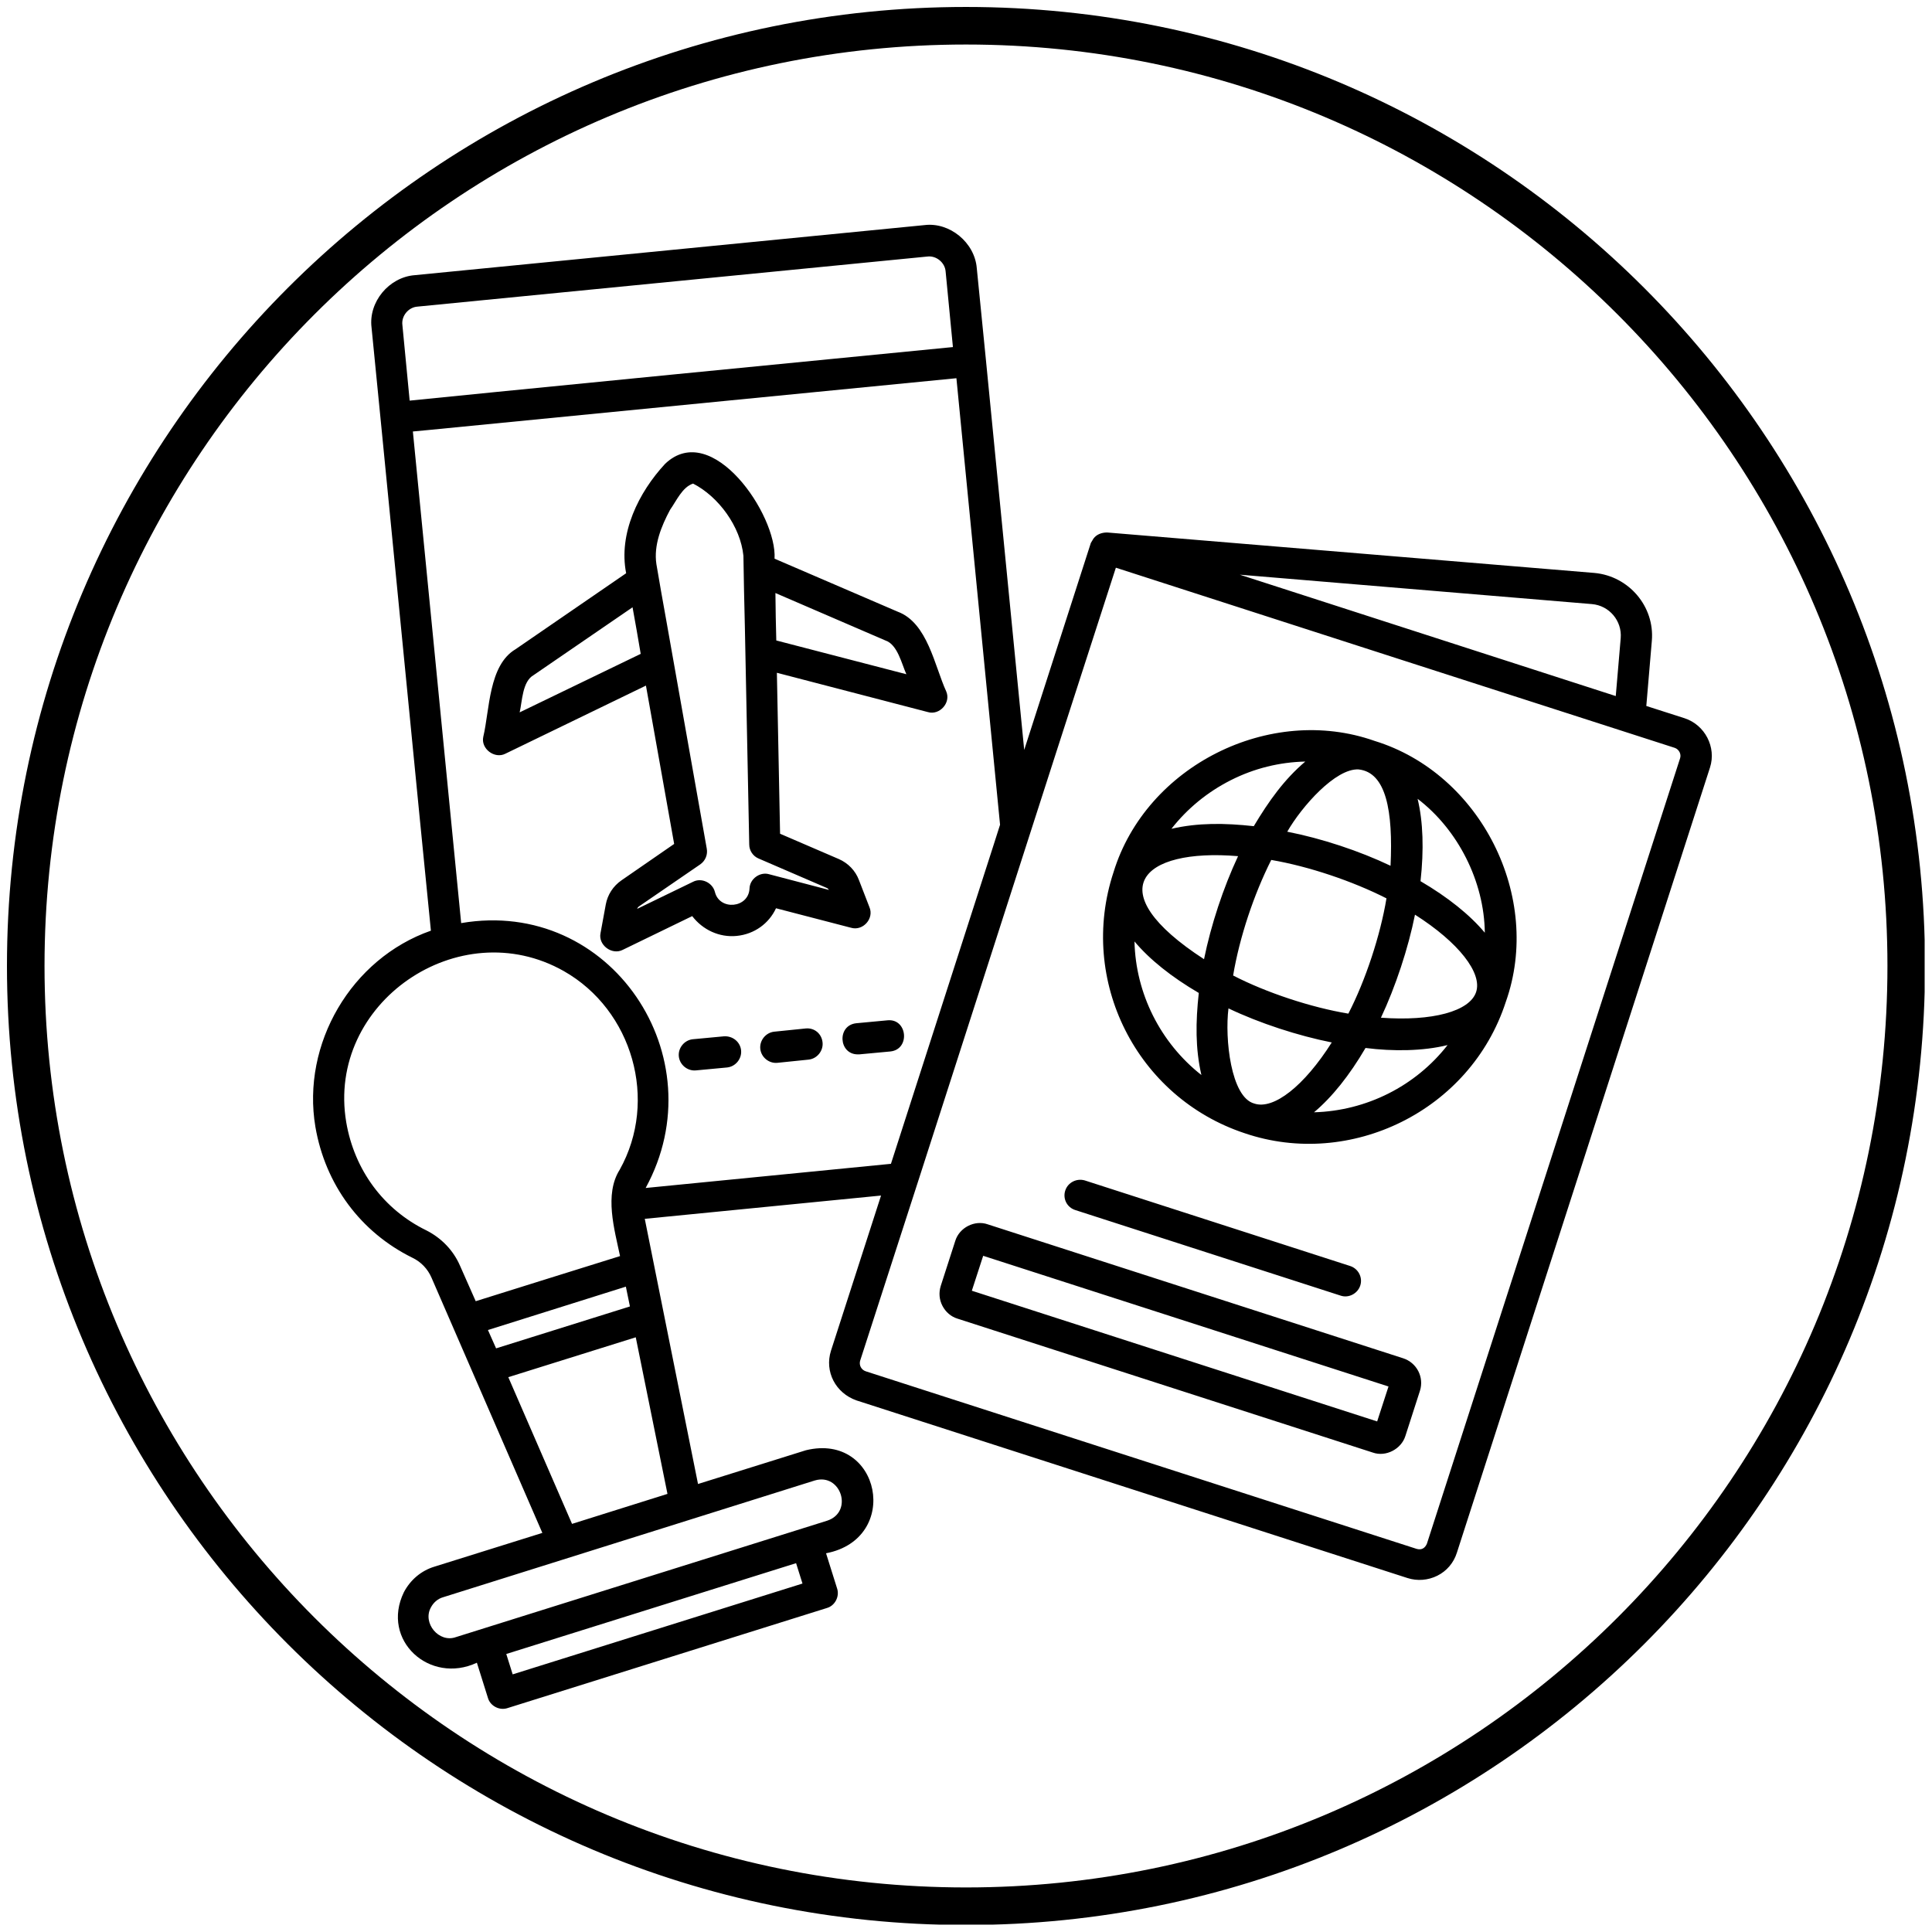
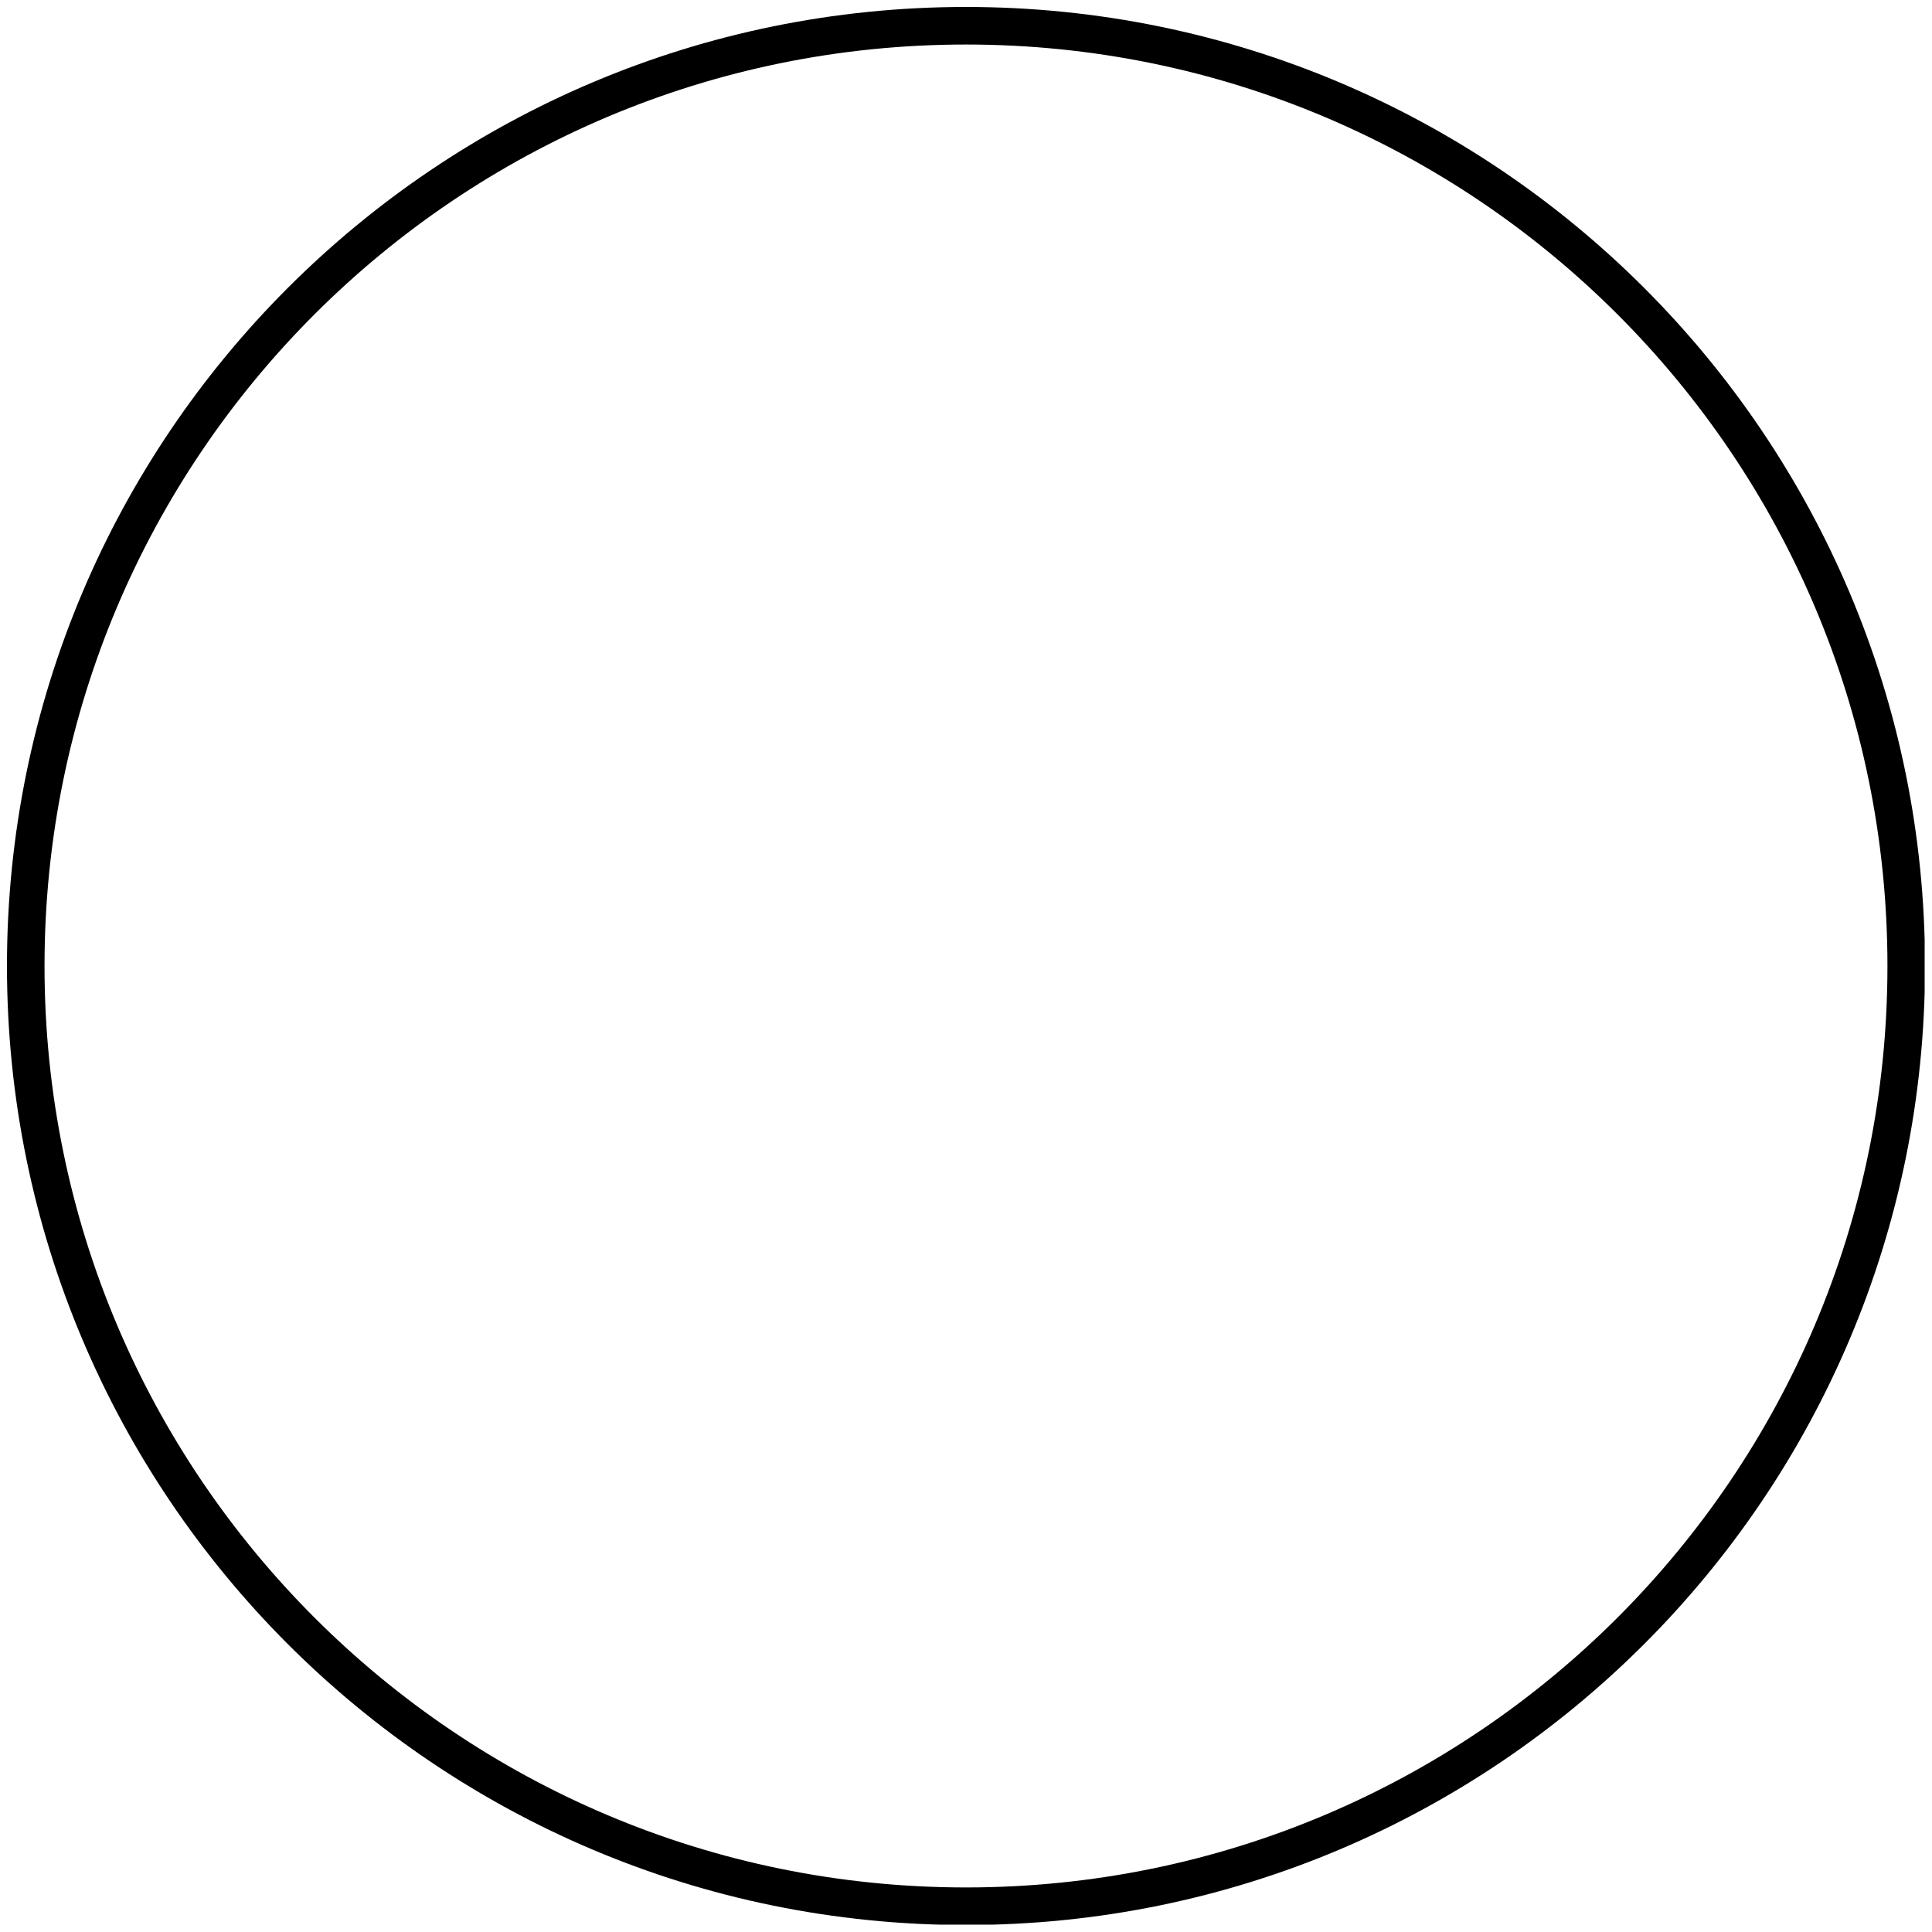
<svg xmlns="http://www.w3.org/2000/svg" width="1080" viewBox="0 0 810 810" height="1080" preserveAspectRatio="xMidYMid meet">
  <defs>
    <clipPath id="25ec332fb1">
-       <path d="M 2.918 2.918 L 806.918 2.918 L 806.918 806.918 L 2.918 806.918 Z M 2.918 2.918 " clip-rule="nonzero" />
+       <path d="M 2.918 2.918 L 806.918 2.918 L 806.918 806.918 L 2.918 806.918 Z " clip-rule="nonzero" />
    </clipPath>
    <clipPath id="75835601ac">
      <path d="M 404.996 2.918 C 182.934 2.918 2.918 182.934 2.918 404.996 C 2.918 627.055 182.934 807.07 404.996 807.07 C 627.055 807.07 807.07 627.055 807.07 404.996 C 807.07 182.934 627.055 2.918 404.996 2.918 Z M 404.996 2.918 " clip-rule="nonzero" />
    </clipPath>
  </defs>
  <g clip-path="url(#25ec332fb1)">
    <g clip-path="url(#75835601ac)">
      <path stroke-linecap="butt" transform="matrix(0.75, 0, 0, 0.75, 2.919, 2.919)" fill="none" stroke-linejoin="miter" d="M 536.102 -0.002 C 240.019 -0.002 -0.002 240.019 -0.002 536.102 C -0.002 832.181 240.019 1072.201 536.102 1072.201 C 832.181 1072.201 1072.201 832.181 1072.201 536.102 C 1072.201 240.019 832.181 -0.002 536.102 -0.002 Z M 536.102 -0.002 " stroke="#000000" stroke-width="42" stroke-opacity="1" stroke-miterlimit="4" />
    </g>
  </g>
-   <path fill="#000000" d="M 706.203 301.105 L 690.223 295.98 C 690.223 295.98 692.543 268.645 692.543 268.645 C 693.762 254.242 682.902 241.551 668.508 240.211 L 464.172 223.246 C 461.977 223.246 459.777 223.98 458.438 225.809 C 458.07 226.422 457.707 227.031 457.34 227.641 C 457.34 227.641 429.402 314.406 429.402 314.406 C 429.402 314.285 413.301 150.516 413.301 150.395 C 413.301 150.395 409.52 112.441 409.52 112.441 C 408.664 101.703 398.172 93.039 387.559 94.379 C 387.559 94.379 173.828 115.371 173.828 115.371 C 163.094 116.223 154.434 126.598 155.773 137.336 C 157.848 157.594 177.977 364.195 180.66 390.188 C 147.234 401.902 126.375 437.66 132.23 472.438 C 136.375 496.602 151.137 516.613 172.973 527.352 C 176.512 529.062 179.316 531.992 180.902 535.652 C 186.637 548.832 220.918 627.785 227.383 642.676 L 182.125 656.832 C 176.512 658.539 172 662.445 169.316 667.57 C 159.555 687.703 180.172 706.375 199.934 697.102 L 204.57 711.867 C 205.547 715.285 209.449 717.238 212.746 716.137 C 212.746 716.137 346.691 674.16 346.691 674.16 C 350.109 673.184 352.059 669.277 350.961 665.984 C 350.961 665.984 346.324 651.219 346.324 651.219 C 378.043 645.113 369.141 600.449 337.91 608.016 C 337.91 608.016 292.648 622.172 292.648 622.172 C 289.965 608.629 272.52 522.227 270.324 511 L 369.383 501.238 L 348.398 566.281 C 345.594 575.066 350.352 584.098 359.137 587.148 L 590.066 661.59 C 594.215 662.934 598.73 662.566 602.633 660.613 C 606.535 658.66 609.465 655.242 610.805 650.973 L 716.941 321.727 C 719.625 313.309 714.867 303.91 706.203 301.105 Z M 667.41 253.266 C 674.73 253.879 680.098 260.344 679.488 267.547 L 677.414 291.828 L 519.801 240.941 Z M 168.703 136.238 C 168.219 132.453 171.266 128.793 175.047 128.551 C 175.047 128.551 388.781 107.559 388.781 107.559 C 392.562 107.07 396.223 110.121 396.465 113.906 C 396.465 113.906 399.516 145.512 399.516 145.512 C 386.461 146.73 175.66 167.477 171.754 167.965 Z M 192.859 530.648 C 190.055 524.18 185.051 519.055 178.832 515.883 C 160.773 507.098 148.574 490.5 145.16 470.484 C 136.742 420.453 192.492 382.258 236.41 407.152 C 265.199 423.504 276.059 461.332 259.832 490.379 C 253.246 500.75 257.637 515.516 259.957 526.621 C 258.98 526.863 200.301 545.293 199.445 545.535 Z M 204.57 557.617 L 262.395 539.434 L 264.102 547.734 L 207.988 565.305 Z M 214.941 701.984 L 212.258 693.441 L 333.762 655.367 L 336.445 663.91 Z M 341.57 620.707 C 352.547 617.414 357.914 633.887 346.812 637.551 C 346.812 637.551 191.152 686.363 191.152 686.363 C 184.074 688.926 177 680.504 180.66 673.914 C 181.758 671.84 183.59 670.254 185.785 669.645 Z M 279.84 626.32 L 239.828 638.891 L 213.109 577.387 L 266.543 560.668 Z M 270.691 498.066 C 300.699 443.152 256.051 376.277 193.348 387.016 L 173.098 180.902 L 179.562 180.293 L 400.98 158.57 L 419.277 345.77 L 416.594 354.188 L 373.531 487.938 Z M 704.375 317.945 L 598.242 647.191 C 597.508 648.898 596.168 649.996 593.973 649.387 C 593.973 649.387 363.039 574.945 363.039 574.945 C 361.086 574.336 360.109 572.383 360.598 570.555 C 389.633 481.102 439.164 326.363 467.832 238.012 C 478.32 241.43 698.273 312.332 702.18 313.551 C 703.887 314.16 704.984 316.113 704.375 317.945 Z M 576.281 310.621 C 532.363 295.125 480.52 321.117 466.855 365.66 C 451.852 411.055 476.492 460.113 521.875 475.125 C 566.035 490.133 616.418 465.848 631.301 420.086 C 646.914 376.156 620.809 324.289 576.281 310.621 Z M 569.574 322.582 C 581.16 323.801 584.09 340.031 582.992 362.977 C 569.938 356.75 554.078 351.504 539.684 348.695 C 545.785 338.082 559.934 322.094 569.574 322.582 Z M 581.285 376.641 C 578.723 392.141 572.5 411.055 565.305 424.969 C 549.809 422.406 530.902 416.18 516.992 408.98 C 519.676 392.996 525.656 375.055 532.977 360.535 C 548.711 363.219 567.133 369.441 581.285 376.641 Z M 516.02 327.098 C 525.898 322.094 536.512 319.531 547.246 319.285 C 538.465 326.73 532 335.762 525.656 346.379 C 513.457 345.035 502.234 344.914 491.133 347.477 C 497.719 339.055 506.137 332.102 516.02 327.098 Z M 475.637 394.703 C 481.98 402.27 491.133 409.59 502.598 416.305 C 501.258 428.508 501.133 439.613 503.695 450.715 C 486.496 437.172 476.125 416.547 475.637 394.703 Z M 504.793 402.148 C 460.633 373.469 478.199 355.531 519.066 358.949 C 512.848 372.25 507.723 387.746 504.793 402.148 Z M 525.898 462.676 C 516.02 460.113 513.457 435.34 515.043 422.77 C 528.094 428.996 544.199 434.242 558.348 437.051 C 546.762 455.355 533.949 465.359 525.898 462.676 Z M 550.906 466.336 C 558.473 459.992 565.789 450.84 572.5 439.367 C 583.969 440.832 596.656 440.711 606.902 438.148 C 593.484 455.355 572.867 465.727 550.906 466.336 Z M 618.859 415.938 C 616.172 423.992 600.559 428.262 578.965 426.676 C 585.066 413.742 590.434 397.512 593.238 383.477 C 611.66 395.191 621.543 408.004 618.859 415.938 Z M 595.559 369.441 C 597.02 356.262 596.656 344.547 594.336 334.906 C 611.293 347.844 622.273 369.566 622.516 391.043 C 616.172 383.477 607.023 376.156 595.559 369.441 Z M 588.238 569.453 L 414.152 513.32 C 408.664 511.367 402.199 514.66 400.492 520.277 C 400.492 520.277 394.391 539.191 394.391 539.191 C 393.539 541.996 393.781 544.926 395.125 547.488 C 396.465 550.051 398.66 552.004 401.465 552.859 L 575.551 608.992 C 581.039 610.945 587.504 607.527 589.215 602.039 C 589.215 602.039 595.312 583.121 595.312 583.121 C 597.145 577.387 593.973 571.285 588.238 569.453 Z M 577.379 595.938 L 407.445 541.145 L 412.203 526.5 L 582.137 581.293 Z M 446.605 499.164 C 447.703 495.746 451.363 493.918 454.777 494.891 L 566.035 530.77 C 569.449 531.867 571.402 535.531 570.305 538.945 C 569.207 542.363 565.426 544.316 562.133 543.219 C 562.133 543.219 450.875 507.34 450.875 507.34 C 447.336 506.242 445.508 502.582 446.605 499.164 Z M 308.875 392.387 C 316.316 391.652 322.414 387.137 325.344 380.793 L 356.816 388.969 C 361.82 390.434 366.578 385.062 364.504 380.305 C 364.504 380.305 360.109 368.953 360.109 368.953 C 358.648 365.051 355.598 361.875 351.695 360.168 L 327.051 349.551 L 325.711 282.066 L 389.023 298.543 C 393.902 300.004 398.781 294.637 396.711 289.879 C 391.828 279.262 388.902 261.078 376.336 256.441 C 376.336 256.441 324.734 234.23 324.734 234.23 C 325.832 215.926 298.504 175.777 278.863 194.449 C 267.762 206.406 259.223 223.613 262.516 240.332 L 216.16 272.184 C 204.816 278.895 205.301 297.688 202.617 308.914 C 201.52 313.918 207.375 318.312 211.891 315.992 C 211.891 315.992 270.812 287.438 270.812 287.438 L 282.645 353.824 L 260.566 369.078 C 257.027 371.516 254.711 375.18 253.977 379.207 L 251.781 391.164 C 250.684 396.168 256.539 400.562 261.055 398.242 C 261.055 398.242 290.211 384.086 290.211 384.086 C 294.602 389.82 301.555 393.117 308.875 392.387 Z M 217.867 298.664 C 218.965 294.027 218.965 285.727 223.723 283.043 C 223.723 283.043 265.199 254.609 265.199 254.609 C 266.055 259.246 267.887 269.621 268.617 274.137 Z M 371.211 268.52 C 376.336 270.23 378.043 278.406 379.996 282.676 L 325.465 268.52 C 325.344 264.98 325.098 252.414 325.098 248.629 Z M 268.008 379.938 C 268.008 379.938 293.625 362.363 293.625 362.363 C 295.699 360.898 296.797 358.336 296.309 355.773 L 279.23 259.492 C 278.5 255.465 275.812 240.453 275.203 236.547 C 273.984 228.617 277.277 220.562 280.938 213.727 C 283.621 209.945 286.062 204.211 290.574 202.746 C 301.312 208.238 310.461 220.805 311.68 233.008 C 311.68 236.672 312.168 258.637 312.289 262.785 C 312.289 262.785 314.121 354.066 314.121 354.066 C 314.121 356.629 315.707 358.949 318.023 359.926 L 346.57 372.25 C 346.938 372.371 347.301 372.738 347.547 373.105 L 322.414 366.516 C 318.633 365.414 314.363 368.465 314.242 372.492 C 313.875 380.793 301.676 381.891 299.727 373.957 C 298.75 370.055 294.113 367.855 290.574 369.688 C 290.574 369.688 267.152 381.035 267.152 381.035 C 267.273 380.547 267.641 380.18 268.008 379.938 Z M 310.703 440.344 C 311.07 443.883 308.387 447.176 304.848 447.543 L 291.797 448.766 C 288.258 449.129 284.965 446.445 284.598 442.906 C 284.23 439.367 286.914 436.074 290.453 435.707 L 303.508 434.484 C 307.168 434.242 310.34 436.805 310.703 440.344 Z M 344.863 437.051 C 345.227 440.586 342.543 443.883 339.008 444.25 L 325.953 445.59 C 322.414 445.957 319.121 443.273 318.754 439.734 C 318.391 436.195 321.074 432.898 324.613 432.535 L 337.785 431.191 C 341.445 430.824 344.496 433.387 344.863 437.051 Z M 373.285 440.832 L 360.234 442.051 C 359.988 442.051 359.746 442.051 359.625 442.051 C 351.57 442.051 350.84 429.848 359.012 428.996 C 359.012 428.996 372.066 427.773 372.066 427.773 C 380.484 426.922 381.703 439.977 373.285 440.832 Z M 373.285 440.832 " fill-opacity="1" fill-rule="nonzero" />
</svg>